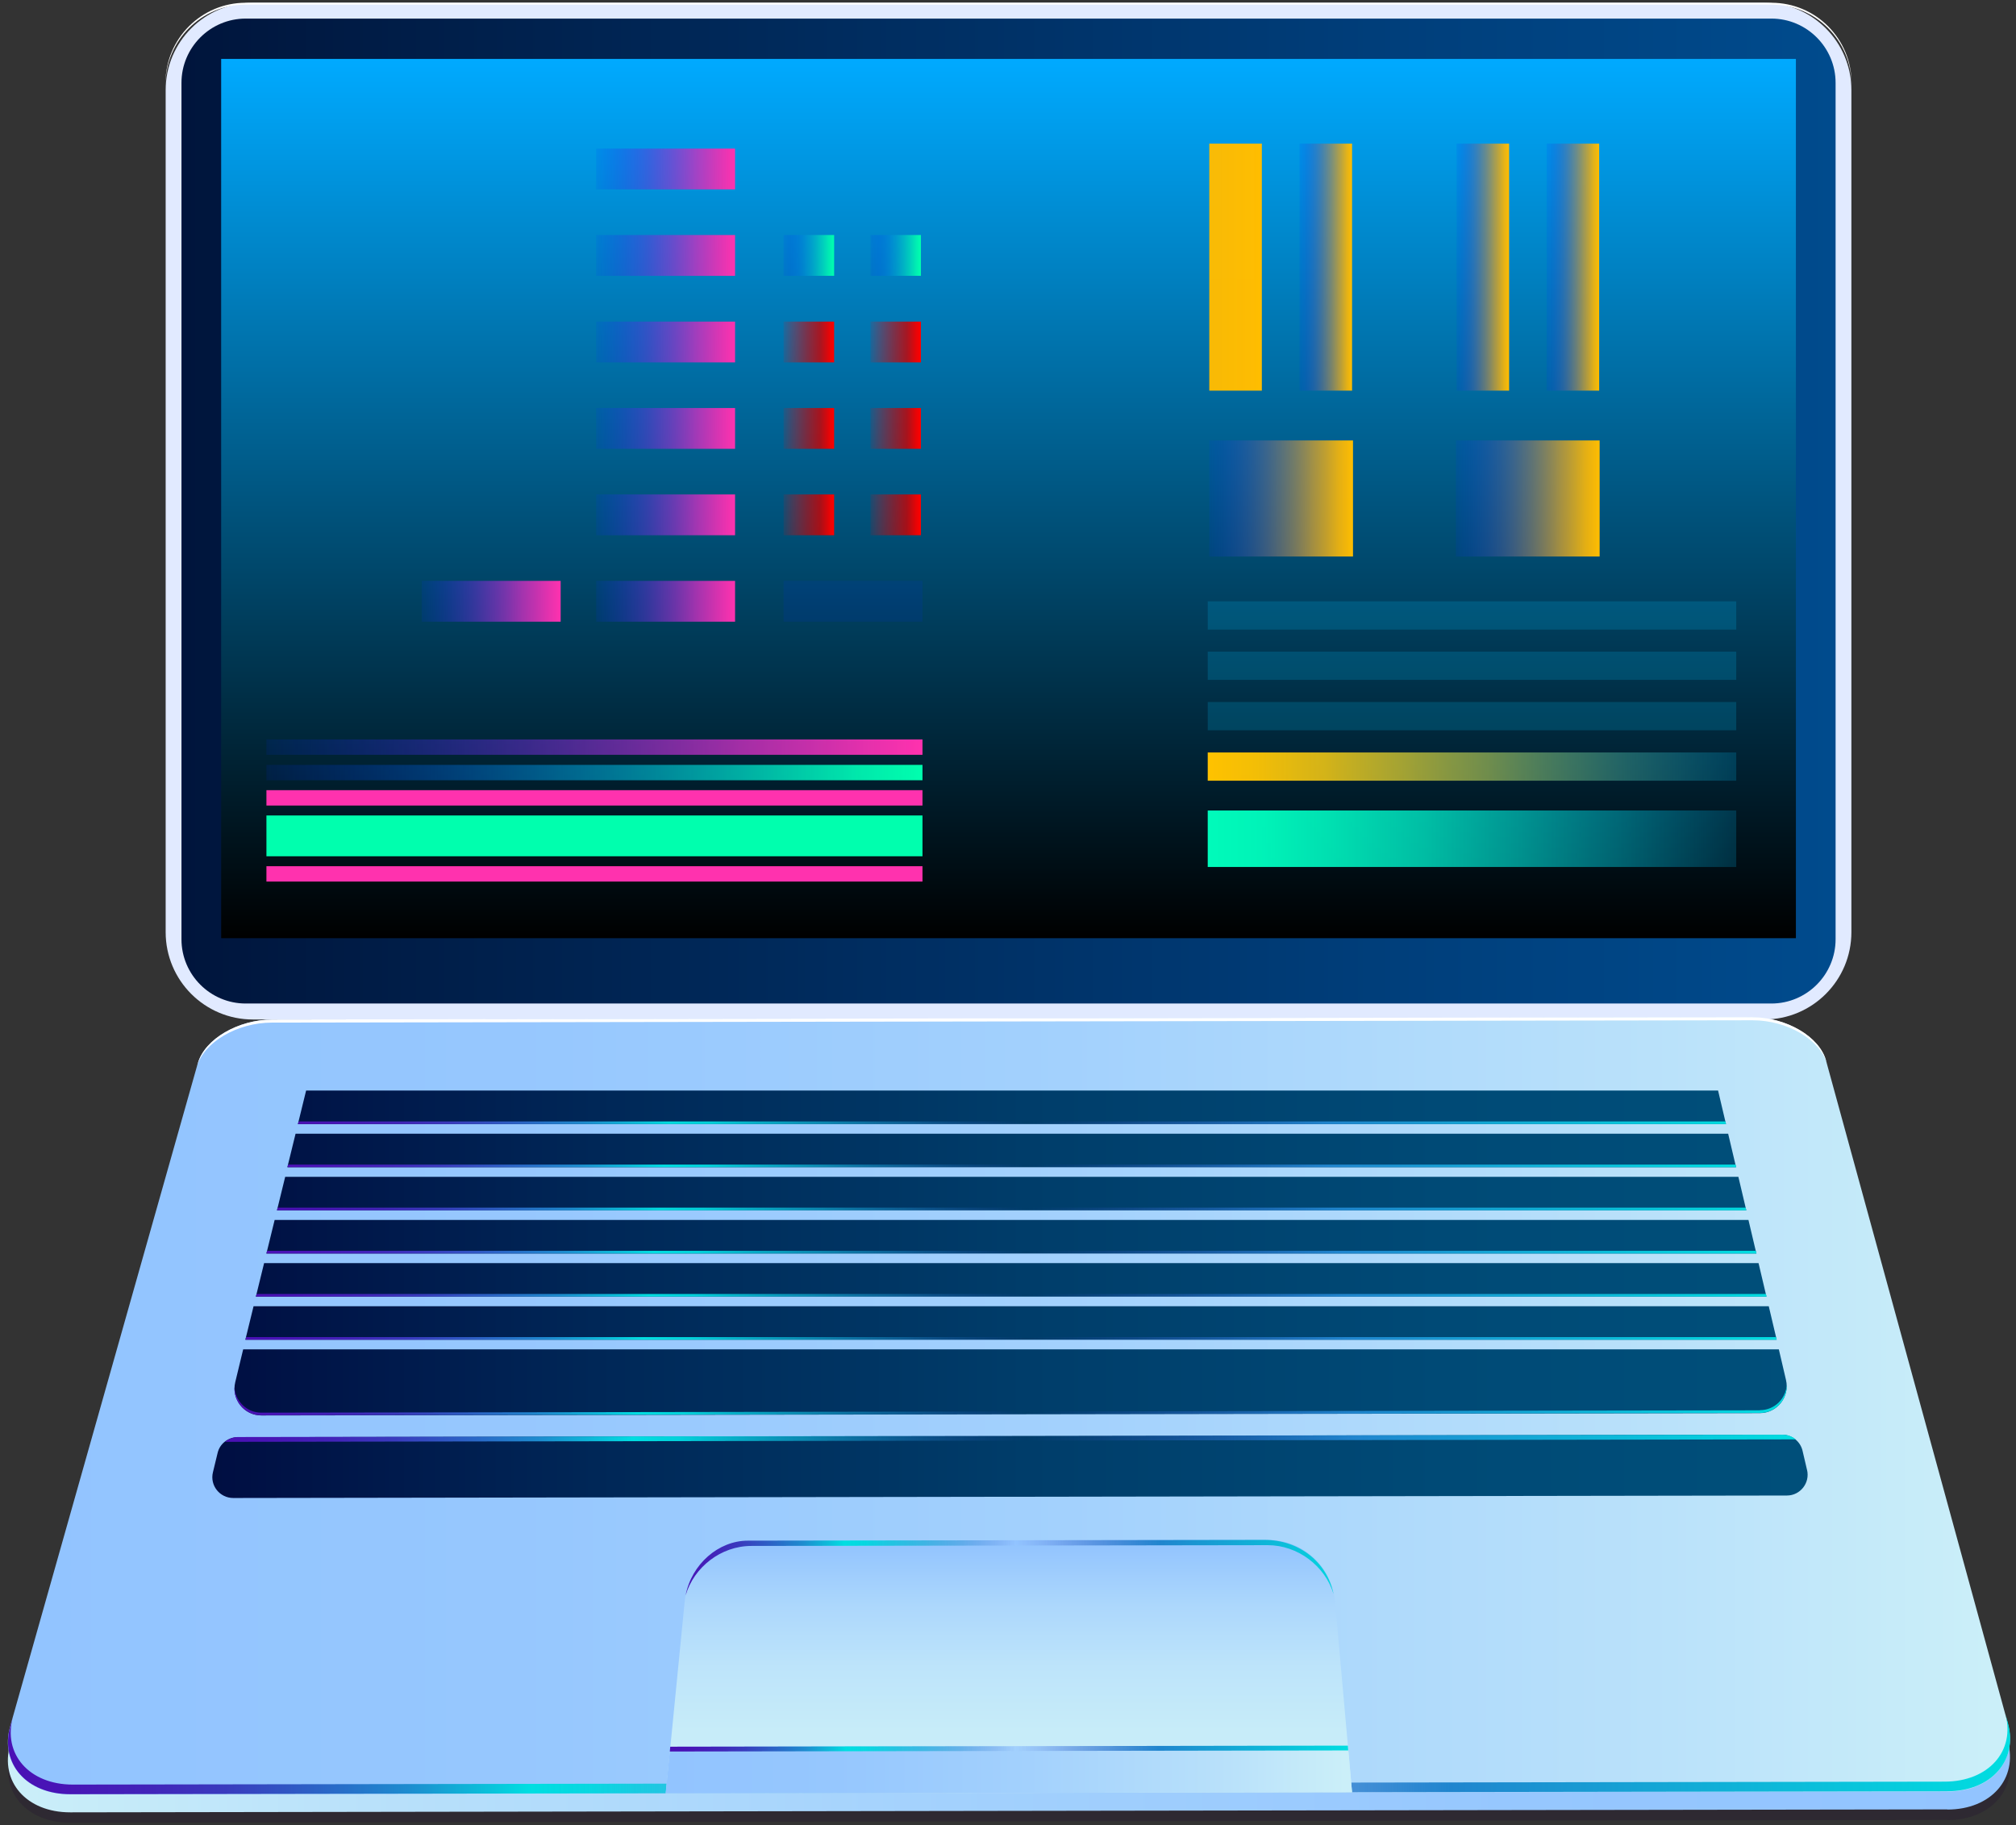
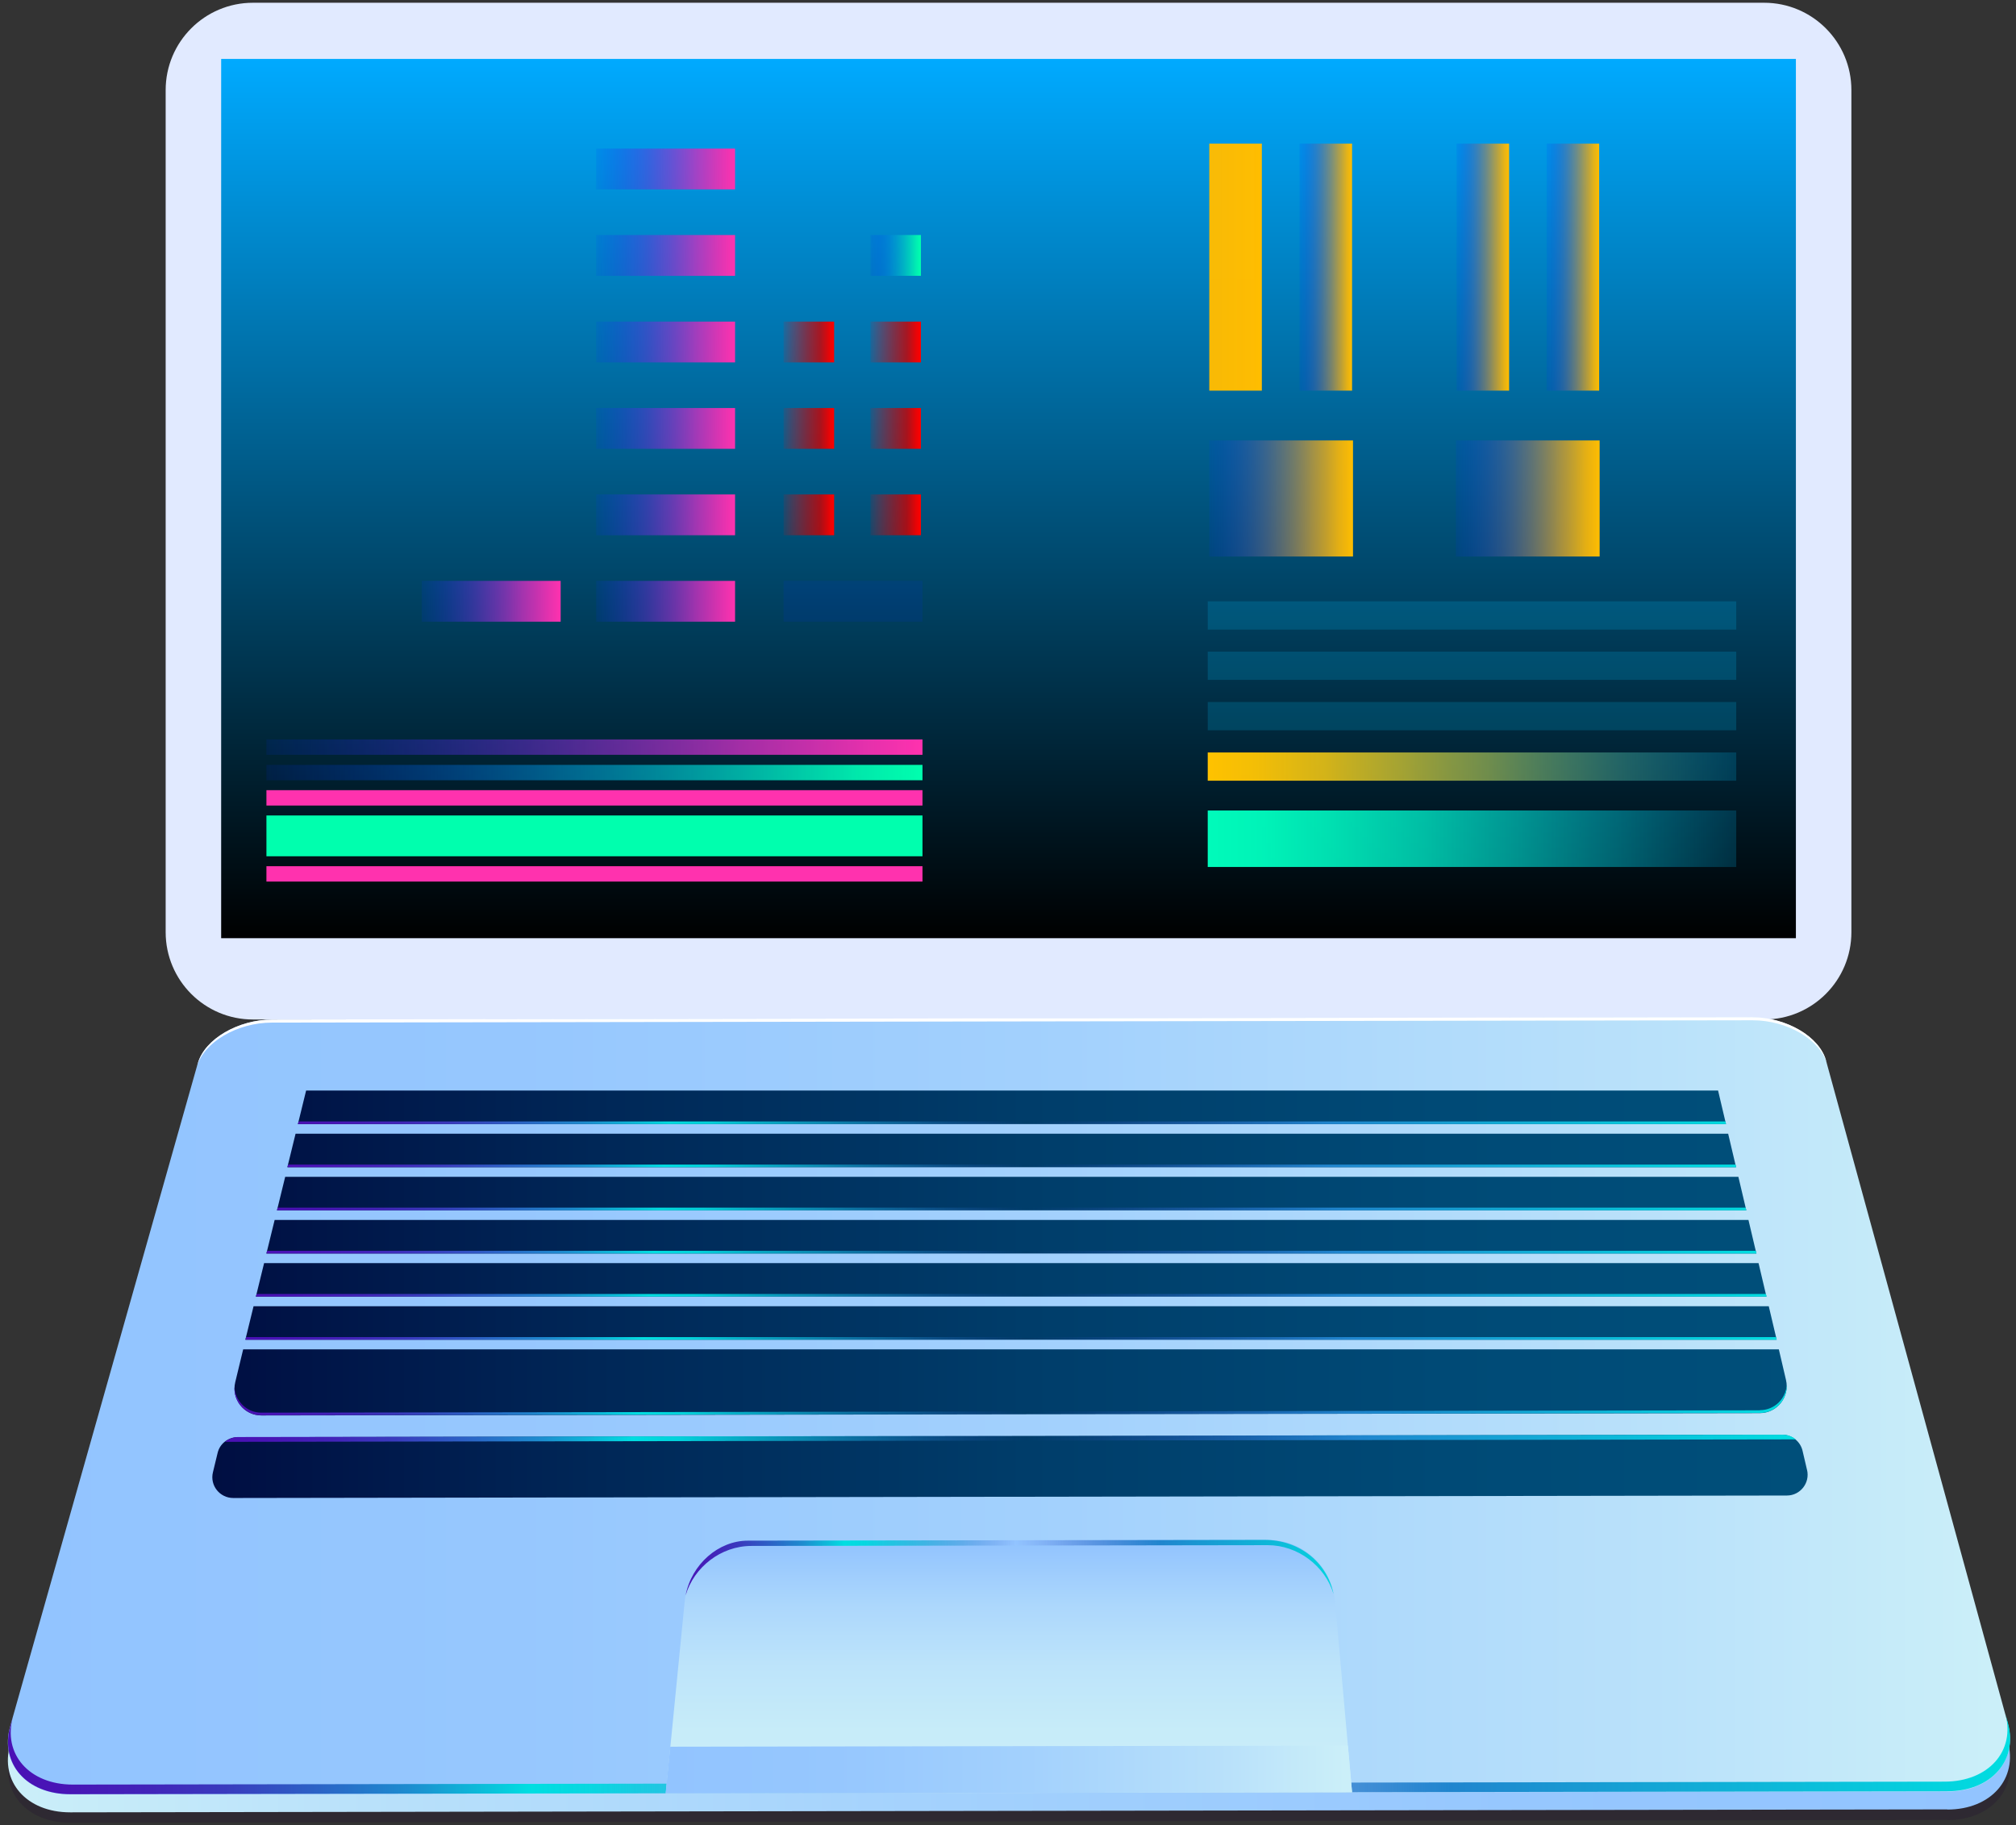
<svg xmlns="http://www.w3.org/2000/svg" width="243" height="220" viewBox="0 0 243 220" fill="none">
  <rect x="0" y="0" width="243" height="220" fill="#333333" stroke="none" />
  <path d="M30.488 0.332H212.639C218.451 0.332 223.159 5.045 223.159 10.861V112.349C223.159 118.165 218.451 122.878 212.639 122.878H30.488C24.677 122.878 19.968 118.165 19.968 112.349V10.861C19.968 5.045 24.677 0.332 30.488 0.332Z" fill="#E1EAFF" />
-   <path fill-rule="evenodd" clip-rule="evenodd" d="M213.518 0.332H29.61C24.285 0.332 19.949 4.652 19.949 10V10.225C19.949 4.895 24.266 0.556 29.61 0.556H213.518C218.843 0.556 223.178 4.876 223.178 10.225V10C223.178 4.671 218.862 0.332 213.518 0.332Z" fill="white" />
-   <path d="M213.518 2.24C217.778 2.24 221.254 5.719 221.254 9.982V113.21C221.254 117.474 217.778 120.952 213.518 120.952H29.61C25.35 120.952 21.874 117.474 21.874 113.21V9.982C21.874 5.719 25.35 2.24 29.61 2.24H213.518Z" fill="url(#paint0_linear_122_3874)" />
  <path d="M216.47 7.102H26.658V113.078H216.47V7.102Z" fill="url(#paint1_linear_122_3874)" />
  <path d="M111.193 89.123H32.114V90.974H111.193V89.123Z" fill="url(#paint2_linear_122_3874)" />
  <path d="M111.193 92.189H32.114V94.041H111.193V92.189Z" fill="url(#paint3_linear_122_3874)" />
  <path d="M111.193 95.238H32.114V97.09H111.193V95.238Z" fill="url(#paint4_linear_122_3874)" />
  <path d="M111.193 98.287H32.114V103.205H111.193V98.287Z" fill="url(#paint5_linear_122_3874)" />
  <path d="M111.193 70.012H94.45V74.93H111.193V70.012Z" fill="url(#paint6_linear_122_3874)" />
  <path d="M100.542 59.594H94.45V64.512H100.542V59.594Z" fill="url(#paint7_linear_122_3874)" />
-   <path d="M111.006 59.594H104.915V64.512H111.006V59.594Z" fill="url(#paint8_linear_122_3874)" />
+   <path d="M111.006 59.594H104.915V64.512H111.006V59.594" fill="url(#paint8_linear_122_3874)" />
  <path d="M100.542 49.178H94.45V54.096H100.542V49.178Z" fill="url(#paint9_linear_122_3874)" />
  <path d="M111.006 49.178H104.915V54.096H111.006V49.178Z" fill="url(#paint10_linear_122_3874)" />
  <path d="M100.542 38.762H94.45V43.68H100.542V38.762Z" fill="url(#paint11_linear_122_3874)" />
  <path d="M111.006 38.762H104.915V43.68H111.006V38.762Z" fill="url(#paint12_linear_122_3874)" />
-   <path d="M100.542 28.326H94.45V33.245H100.542V28.326Z" fill="url(#paint13_linear_122_3874)" />
  <path d="M111.006 28.326H104.915V33.245H111.006V28.326Z" fill="url(#paint14_linear_122_3874)" />
  <path d="M163.084 53.086H145.762V67.074H163.084V53.086Z" fill="url(#paint15_linear_122_3874)" />
  <path d="M192.813 53.086H175.492V67.074H192.813V53.086Z" fill="url(#paint16_linear_122_3874)" />
  <path d="M152.097 17.312H145.762V47.084H152.097V17.312Z" fill="url(#paint17_linear_122_3874)" />
  <path d="M162.972 17.312H156.637V47.084H162.972V17.312Z" fill="url(#paint18_linear_122_3874)" />
  <path d="M181.901 17.312H175.566V47.084H181.901V17.312Z" fill="url(#paint19_linear_122_3874)" />
  <path d="M192.757 17.312H186.423V47.084H192.757V17.312Z" fill="url(#paint20_linear_122_3874)" />
  <path d="M88.602 70.012H71.859V74.93H88.602V70.012Z" fill="url(#paint21_linear_122_3874)" />
  <path d="M88.602 59.594H71.859V64.512H88.602V59.594Z" fill="url(#paint22_linear_122_3874)" />
  <path d="M88.602 49.178H71.859V54.096H88.602V49.178Z" fill="url(#paint23_linear_122_3874)" />
  <path d="M88.602 38.762H71.859V43.68H88.602V38.762Z" fill="url(#paint24_linear_122_3874)" />
  <path d="M88.602 28.326H71.859V33.245H88.602V28.326Z" fill="url(#paint25_linear_122_3874)" />
  <path d="M88.602 17.91H71.859V22.828H88.602V17.91Z" fill="url(#paint26_linear_122_3874)" />
  <path d="M67.58 70.012H50.837V74.93H67.58V70.012Z" fill="url(#paint27_linear_122_3874)" />
  <path d="M111.193 104.402H32.114V106.254H111.193V104.402Z" fill="url(#paint28_linear_122_3874)" />
  <path d="M209.276 97.688H145.575V104.495H209.276V97.688Z" fill="url(#paint29_linear_122_3874)" />
  <path d="M209.276 90.693H145.575V94.097H209.276V90.693Z" fill="url(#paint30_linear_122_3874)" />
  <path d="M209.276 84.615H145.575V88.019H209.276V84.615Z" fill="url(#paint31_linear_122_3874)" />
  <path d="M209.276 78.539H145.575V81.943H209.276V78.539Z" fill="url(#paint32_linear_122_3874)" />
  <path d="M209.276 72.478H145.575V75.882H209.276V72.478Z" fill="url(#paint33_linear_122_3874)" />
  <g style="mix-blend-mode:multiply" opacity="0.24">
    <path d="M234.745 219.355L8.476 219.692C3.207 219.692 -0.026 215.952 1.245 211.389L23.836 130.415C24.658 127.441 28.695 125.066 32.843 125.066L211.144 124.805C215.293 124.805 219.31 127.161 220.114 130.134L242.032 211.052C243.266 215.597 240.014 219.355 234.745 219.374V219.355Z" fill="#1D092D" />
  </g>
  <path d="M234.726 218.083L8.458 218.438C3.188 218.438 -0.045 214.736 1.226 210.247L23.836 130.339C24.658 127.403 28.695 125.066 32.843 125.066L211.144 124.785C215.293 124.785 219.31 127.104 220.114 130.04L242.014 209.892C243.247 214.38 239.996 218.102 234.726 218.102V218.083Z" fill="url(#paint34_linear_122_3874)" />
  <path d="M234.726 215.915L8.458 216.27C3.188 216.27 -0.045 212.568 1.226 208.079L23.836 128.171C24.658 125.235 28.695 122.898 32.843 122.898L211.144 122.617C215.293 122.617 219.31 124.936 220.114 127.872L242.014 207.724C243.247 212.212 239.996 215.934 234.726 215.934V215.915Z" fill="url(#paint35_linear_122_3874)" />
  <path d="M209.537 141.841H34.375L33.385 145.88H210.49L209.537 141.841ZM207.09 131.443H36.898L35.907 135.483H208.043L207.09 131.443ZM208.304 136.642H35.627L34.637 140.682H209.257L208.304 136.642ZM210.752 147.04H33.104L32.114 151.079H211.705L210.752 147.04ZM211.967 152.239H31.834L30.843 156.278H212.92L211.967 152.239ZM31.479 170.603L212.116 170.322C214.209 170.322 215.76 168.359 215.274 166.32L214.414 162.636H29.311L28.358 166.582C27.854 168.639 29.404 170.603 31.516 170.603H31.479ZM213.181 157.437H30.563L29.573 161.477H214.153L213.2 157.437H213.181ZM217.815 177.185L217.273 174.866C217.012 173.726 215.984 172.922 214.826 172.922L28.657 173.221C27.499 173.221 26.489 174.006 26.228 175.128L25.667 177.447C25.275 179.037 26.489 180.551 28.115 180.551L215.386 180.252C216.993 180.252 218.189 178.737 217.815 177.167V177.185Z" fill="url(#paint36_linear_122_3874)" />
  <path d="M211.163 122.598L32.861 122.878C28.713 122.878 24.677 125.234 23.855 128.152L23.743 128.544C24.565 125.608 28.601 123.252 32.768 123.252L211.257 122.972C215.424 122.972 219.422 125.309 220.226 128.245L220.114 127.853C219.31 124.917 215.311 122.598 211.144 122.598H211.163Z" fill="white" />
  <path d="M234.446 214.737L8.775 215.092C3.524 215.092 0.31 211.408 1.562 206.938L1.245 208.061C-0.026 212.549 3.188 216.251 8.476 216.251L234.745 215.896C240.014 215.896 243.266 212.175 242.032 207.687L241.715 206.564C242.948 211.034 239.697 214.718 234.427 214.737H234.446Z" fill="url(#paint37_linear_122_3874)" />
  <path d="M162.972 216.026L80.249 216.157L82.529 193.024C82.94 188.872 86.415 185.712 90.582 185.693L152.825 185.6C157.03 185.6 160.543 188.797 160.917 192.986L162.972 216.026Z" fill="url(#paint38_linear_122_3874)" />
  <path d="M160.73 192.07C159.964 188.349 156.656 185.581 152.377 185.6L90.134 185.693C86.621 185.693 83.351 188.517 82.641 192.295C82.585 192.332 82.697 192.257 82.641 192.295C83.631 188.891 86.901 186.329 90.564 186.329L152.807 186.236C156.432 186.236 159.702 188.741 160.73 192.089V192.07Z" fill="url(#paint39_linear_122_3874)" />
  <path d="M162.972 216.025L80.23 216.156L80.791 210.527L162.467 210.396L162.972 216.025Z" fill="url(#paint40_linear_122_3874)" />
-   <path d="M162.505 210.976L80.735 211.107L80.791 210.527L162.467 210.396L162.505 210.976Z" fill="url(#paint41_linear_122_3874)" />
  <path d="M207.968 135.164H36.001L35.907 135.482H208.043L207.968 135.164Z" fill="url(#paint42_linear_122_3874)" />
  <path d="M210.416 145.562H33.459L33.385 145.88H210.49L210.416 145.562Z" fill="url(#paint43_linear_122_3874)" />
  <path d="M209.201 140.363H34.73L34.655 140.681H209.276L209.201 140.363Z" fill="url(#paint44_linear_122_3874)" />
  <path d="M212.135 169.984L31.497 170.265C29.722 170.265 28.34 168.843 28.265 167.179C28.171 168.993 29.61 170.601 31.497 170.582L212.135 170.302C214.022 170.302 215.442 168.712 215.367 166.898C215.274 168.563 213.91 169.965 212.135 169.965V169.984Z" fill="url(#paint45_linear_122_3874)" />
  <path d="M214.078 161.158H29.666L29.591 161.476H214.153L214.078 161.158Z" fill="url(#paint46_linear_122_3874)" />
  <path d="M211.649 150.76H32.189L32.114 151.078H211.724L211.649 150.76Z" fill="url(#paint47_linear_122_3874)" />
  <path d="M212.864 155.959H30.937L30.843 156.277H212.938L212.864 155.959Z" fill="url(#paint48_linear_122_3874)" />
  <path d="M27.125 173.782L216.451 173.483C216.021 173.128 215.461 172.922 214.882 172.922L174.015 172.978L28.713 173.202C28.115 173.202 27.573 173.408 27.143 173.763L27.125 173.782Z" fill="url(#paint49_linear_122_3874)" />
  <defs>
    <linearGradient id="paint0_linear_122_3874" x1="21.874" y1="61.596" x2="221.254" y2="61.596" gradientUnits="userSpaceOnUse">
      <stop stop-color="#00153C" />
      <stop offset="0.15" stop-color="#001E49" />
      <stop offset="0.72" stop-color="#003E7A" />
      <stop offset="1" stop-color="#004B8D" />
    </linearGradient>
    <linearGradient id="paint1_linear_122_3874" x1="121.564" y1="113.078" x2="121.564" y2="7.102" gradientUnits="userSpaceOnUse">
      <stop />
      <stop offset="1" stop-color="#00AAFF" />
    </linearGradient>
    <linearGradient id="paint2_linear_122_3874" x1="32.114" y1="90.058" x2="111.193" y2="90.058" gradientUnits="userSpaceOnUse">
      <stop stop-color="#002BFF" stop-opacity="0.1" />
      <stop offset="0.16" stop-color="#302CEF" stop-opacity="0.27" />
      <stop offset="0.47" stop-color="#872ED3" stop-opacity="0.58" />
      <stop offset="0.72" stop-color="#C830BF" stop-opacity="0.81" />
      <stop offset="0.91" stop-color="#EF31B2" stop-opacity="0.95" />
      <stop offset="1" stop-color="#FF32AE" />
    </linearGradient>
    <linearGradient id="paint3_linear_122_3874" x1="32.114" y1="93.106" x2="111.193" y2="93.106" gradientUnits="userSpaceOnUse">
      <stop stop-color="#002BFF" stop-opacity="0.1" />
      <stop offset="0.15" stop-color="#0050F0" stop-opacity="0.26" />
      <stop offset="0.46" stop-color="#009AD4" stop-opacity="0.57" />
      <stop offset="0.72" stop-color="#00D0BF" stop-opacity="0.8" />
      <stop offset="0.9" stop-color="#00F2B2" stop-opacity="0.95" />
      <stop offset="1" stop-color="#00FFAE" />
    </linearGradient>
    <linearGradient id="paint4_linear_122_3874" x1="-99.996" y1="96.155" x2="-98.127" y2="96.155" gradientUnits="userSpaceOnUse">
      <stop stop-color="#002BFF" stop-opacity="0.1" />
      <stop offset="0.16" stop-color="#302CEF" stop-opacity="0.27" />
      <stop offset="0.47" stop-color="#872ED3" stop-opacity="0.58" />
      <stop offset="0.72" stop-color="#C830BF" stop-opacity="0.81" />
      <stop offset="0.91" stop-color="#EF31B2" stop-opacity="0.95" />
      <stop offset="1" stop-color="#FF32AE" />
    </linearGradient>
    <linearGradient id="paint5_linear_122_3874" x1="-99.996" y1="100.756" x2="-98.127" y2="100.756" gradientUnits="userSpaceOnUse">
      <stop stop-color="#002BFF" stop-opacity="0.1" />
      <stop offset="0.15" stop-color="#0050F0" stop-opacity="0.26" />
      <stop offset="0.46" stop-color="#009AD4" stop-opacity="0.57" />
      <stop offset="0.72" stop-color="#00D0BF" stop-opacity="0.8" />
      <stop offset="0.9" stop-color="#00F2B2" stop-opacity="0.95" />
      <stop offset="1" stop-color="#00FFAE" />
    </linearGradient>
    <linearGradient id="paint6_linear_122_3874" x1="94.45" y1="72.48" x2="-98.127" y2="72.48" gradientUnits="userSpaceOnUse">
      <stop stop-color="#002BFF" stop-opacity="0.1" />
      <stop offset="0.15" stop-color="#0050F0" stop-opacity="0.26" />
      <stop offset="0.46" stop-color="#009AD4" stop-opacity="0.57" />
      <stop offset="0.72" stop-color="#00D0BF" stop-opacity="0.8" />
      <stop offset="0.9" stop-color="#00F2B2" stop-opacity="0.95" />
      <stop offset="1" stop-color="#00FFAE" />
    </linearGradient>
    <linearGradient id="paint7_linear_122_3874" x1="94.45" y1="62.044" x2="100.542" y2="62.044" gradientUnits="userSpaceOnUse">
      <stop stop-color="#FF0000" stop-opacity="0.1" />
      <stop offset="0.15" stop-color="#F00000" stop-opacity="0.26" />
      <stop offset="0.46" stop-color="#D40000" stop-opacity="0.57" />
      <stop offset="0.72" stop-color="#D00000" stop-opacity="0.8" />
      <stop offset="0.9" stop-color="#F20000" stop-opacity="0.95" />
      <stop offset="1" stop-color="#FF0000" />
    </linearGradient>
    <linearGradient id="paint8_linear_122_3874" x1="104.915" y1="62.044" x2="111.006" y2="62.044" gradientUnits="userSpaceOnUse">
      <stop stop-color="#FF0000" stop-opacity="0.1" />
      <stop offset="0.15" stop-color="#F00000" stop-opacity="0.26" />
      <stop offset="0.46" stop-color="#D40000" stop-opacity="0.57" />
      <stop offset="0.72" stop-color="#D00000" stop-opacity="0.8" />
      <stop offset="0.9" stop-color="#F20000" stop-opacity="0.95" />
      <stop offset="1" stop-color="#FF0000" />
    </linearGradient>
    <linearGradient id="paint9_linear_122_3874" x1="94.45" y1="51.627" x2="100.542" y2="51.627" gradientUnits="userSpaceOnUse">
      <stop stop-color="#FF0000" stop-opacity="0.1" />
      <stop offset="0.15" stop-color="#F00000" stop-opacity="0.26" />
      <stop offset="0.46" stop-color="#D40000" stop-opacity="0.57" />
      <stop offset="0.72" stop-color="#D00000" stop-opacity="0.8" />
      <stop offset="0.9" stop-color="#F20000" stop-opacity="0.95" />
      <stop offset="1" stop-color="#FF0000" />
    </linearGradient>
    <linearGradient id="paint10_linear_122_3874" x1="104.915" y1="51.627" x2="111.006" y2="51.627" gradientUnits="userSpaceOnUse">
      <stop stop-color="#FF0000" stop-opacity="0.1" />
      <stop offset="0.15" stop-color="#F00000" stop-opacity="0.26" />
      <stop offset="0.46" stop-color="#D40000" stop-opacity="0.57" />
      <stop offset="0.72" stop-color="#D00000" stop-opacity="0.8" />
      <stop offset="0.9" stop-color="#F20000" stop-opacity="0.95" />
      <stop offset="1" stop-color="#FF0000" />
    </linearGradient>
    <linearGradient id="paint11_linear_122_3874" x1="94.45" y1="41.212" x2="100.542" y2="41.212" gradientUnits="userSpaceOnUse">
      <stop stop-color="#FF0000" stop-opacity="0.1" />
      <stop offset="0.15" stop-color="#F00000" stop-opacity="0.26" />
      <stop offset="0.46" stop-color="#D40000" stop-opacity="0.57" />
      <stop offset="0.72" stop-color="#D00000" stop-opacity="0.8" />
      <stop offset="0.9" stop-color="#F20000" stop-opacity="0.95" />
      <stop offset="1" stop-color="#FF0000" />
    </linearGradient>
    <linearGradient id="paint12_linear_122_3874" x1="104.915" y1="41.212" x2="111.006" y2="41.212" gradientUnits="userSpaceOnUse">
      <stop stop-color="#FF0000" stop-opacity="0.1" />
      <stop offset="0.15" stop-color="#F00000" stop-opacity="0.26" />
      <stop offset="0.46" stop-color="#D40000" stop-opacity="0.57" />
      <stop offset="0.72" stop-color="#D00000" stop-opacity="0.8" />
      <stop offset="0.9" stop-color="#F20000" stop-opacity="0.95" />
      <stop offset="1" stop-color="#FF0000" />
    </linearGradient>
    <linearGradient id="paint13_linear_122_3874" x1="94.45" y1="30.795" x2="100.542" y2="30.795" gradientUnits="userSpaceOnUse">
      <stop stop-color="#002BFF" stop-opacity="0.1" />
      <stop offset="0.15" stop-color="#0050F0" stop-opacity="0.26" />
      <stop offset="0.46" stop-color="#009AD4" stop-opacity="0.57" />
      <stop offset="0.72" stop-color="#00D0BF" stop-opacity="0.8" />
      <stop offset="0.9" stop-color="#00F2B2" stop-opacity="0.95" />
      <stop offset="1" stop-color="#00FFAE" />
    </linearGradient>
    <linearGradient id="paint14_linear_122_3874" x1="104.915" y1="30.795" x2="111.006" y2="30.795" gradientUnits="userSpaceOnUse">
      <stop stop-color="#002BFF" stop-opacity="0.1" />
      <stop offset="0.15" stop-color="#0050F0" stop-opacity="0.26" />
      <stop offset="0.46" stop-color="#009AD4" stop-opacity="0.57" />
      <stop offset="0.72" stop-color="#00D0BF" stop-opacity="0.8" />
      <stop offset="0.9" stop-color="#00F2B2" stop-opacity="0.95" />
      <stop offset="1" stop-color="#00FFAE" />
    </linearGradient>
    <linearGradient id="paint15_linear_122_3874" x1="145.762" y1="60.099" x2="163.084" y2="60.099" gradientUnits="userSpaceOnUse">
      <stop stop-color="#002BFF" stop-opacity="0.1" />
      <stop offset="0.16" stop-color="#3046CE" stop-opacity="0.27" />
      <stop offset="0.47" stop-color="#877877" stop-opacity="0.58" />
      <stop offset="0.72" stop-color="#C89D36" stop-opacity="0.81" />
      <stop offset="0.9" stop-color="#EFB40F" stop-opacity="0.95" />
      <stop offset="1" stop-color="#FFBD00" />
    </linearGradient>
    <linearGradient id="paint16_linear_122_3874" x1="175.492" y1="-122.738" x2="192.832" y2="-122.738" gradientUnits="userSpaceOnUse">
      <stop stop-color="#002BFF" stop-opacity="0.1" />
      <stop offset="0.16" stop-color="#3046CE" stop-opacity="0.27" />
      <stop offset="0.47" stop-color="#877877" stop-opacity="0.58" />
      <stop offset="0.72" stop-color="#C89D36" stop-opacity="0.81" />
      <stop offset="0.9" stop-color="#EFB40F" stop-opacity="0.95" />
      <stop offset="1" stop-color="#FFBD00" />
    </linearGradient>
    <linearGradient id="paint17_linear_122_3874" x1="-99.996" y1="32.198" x2="152.097" y2="32.198" gradientUnits="userSpaceOnUse">
      <stop stop-color="#002BFF" stop-opacity="0.1" />
      <stop offset="0.16" stop-color="#3046CE" stop-opacity="0.27" />
      <stop offset="0.47" stop-color="#877877" stop-opacity="0.58" />
      <stop offset="0.72" stop-color="#C89D36" stop-opacity="0.81" />
      <stop offset="0.9" stop-color="#EFB40F" stop-opacity="0.95" />
      <stop offset="1" stop-color="#FFBD00" />
    </linearGradient>
    <linearGradient id="paint18_linear_122_3874" x1="156.637" y1="32.198" x2="162.972" y2="32.198" gradientUnits="userSpaceOnUse">
      <stop stop-color="#002BFF" stop-opacity="0.1" />
      <stop offset="0.16" stop-color="#3046CE" stop-opacity="0.27" />
      <stop offset="0.47" stop-color="#877877" stop-opacity="0.58" />
      <stop offset="0.72" stop-color="#C89D36" stop-opacity="0.81" />
      <stop offset="0.9" stop-color="#EFB40F" stop-opacity="0.95" />
      <stop offset="1" stop-color="#FFBD00" />
    </linearGradient>
    <linearGradient id="paint19_linear_122_3874" x1="175.566" y1="32.198" x2="181.901" y2="32.198" gradientUnits="userSpaceOnUse">
      <stop stop-color="#002BFF" stop-opacity="0.1" />
      <stop offset="0.16" stop-color="#3046CE" stop-opacity="0.27" />
      <stop offset="0.47" stop-color="#877877" stop-opacity="0.58" />
      <stop offset="0.72" stop-color="#C89D36" stop-opacity="0.81" />
      <stop offset="0.9" stop-color="#EFB40F" stop-opacity="0.95" />
      <stop offset="1" stop-color="#FFBD00" />
    </linearGradient>
    <linearGradient id="paint20_linear_122_3874" x1="186.423" y1="32.198" x2="192.757" y2="32.198" gradientUnits="userSpaceOnUse">
      <stop stop-color="#002BFF" stop-opacity="0.1" />
      <stop offset="0.16" stop-color="#3046CE" stop-opacity="0.27" />
      <stop offset="0.47" stop-color="#877877" stop-opacity="0.58" />
      <stop offset="0.72" stop-color="#C89D36" stop-opacity="0.81" />
      <stop offset="0.9" stop-color="#EFB40F" stop-opacity="0.95" />
      <stop offset="1" stop-color="#FFBD00" />
    </linearGradient>
    <linearGradient id="paint21_linear_122_3874" x1="71.859" y1="72.48" x2="88.602" y2="72.48" gradientUnits="userSpaceOnUse">
      <stop stop-color="#002BFF" stop-opacity="0.1" />
      <stop offset="0.16" stop-color="#302CEF" stop-opacity="0.27" />
      <stop offset="0.47" stop-color="#872ED3" stop-opacity="0.58" />
      <stop offset="0.72" stop-color="#C830BF" stop-opacity="0.81" />
      <stop offset="0.91" stop-color="#EF31B2" stop-opacity="0.95" />
      <stop offset="1" stop-color="#FF32AE" />
    </linearGradient>
    <linearGradient id="paint22_linear_122_3874" x1="71.859" y1="62.044" x2="88.602" y2="62.044" gradientUnits="userSpaceOnUse">
      <stop stop-color="#002BFF" stop-opacity="0.1" />
      <stop offset="0.16" stop-color="#302CEF" stop-opacity="0.27" />
      <stop offset="0.47" stop-color="#872ED3" stop-opacity="0.58" />
      <stop offset="0.72" stop-color="#C830BF" stop-opacity="0.81" />
      <stop offset="0.91" stop-color="#EF31B2" stop-opacity="0.95" />
      <stop offset="1" stop-color="#FF32AE" />
    </linearGradient>
    <linearGradient id="paint23_linear_122_3874" x1="71.859" y1="51.627" x2="88.602" y2="51.627" gradientUnits="userSpaceOnUse">
      <stop stop-color="#002BFF" stop-opacity="0.1" />
      <stop offset="0.16" stop-color="#302CEF" stop-opacity="0.27" />
      <stop offset="0.47" stop-color="#872ED3" stop-opacity="0.58" />
      <stop offset="0.72" stop-color="#C830BF" stop-opacity="0.81" />
      <stop offset="0.91" stop-color="#EF31B2" stop-opacity="0.95" />
      <stop offset="1" stop-color="#FF32AE" />
    </linearGradient>
    <linearGradient id="paint24_linear_122_3874" x1="71.859" y1="41.212" x2="88.602" y2="41.212" gradientUnits="userSpaceOnUse">
      <stop stop-color="#002BFF" stop-opacity="0.1" />
      <stop offset="0.16" stop-color="#302CEF" stop-opacity="0.27" />
      <stop offset="0.47" stop-color="#872ED3" stop-opacity="0.58" />
      <stop offset="0.72" stop-color="#C830BF" stop-opacity="0.81" />
      <stop offset="0.91" stop-color="#EF31B2" stop-opacity="0.95" />
      <stop offset="1" stop-color="#FF32AE" />
    </linearGradient>
    <linearGradient id="paint25_linear_122_3874" x1="71.859" y1="30.795" x2="88.602" y2="30.795" gradientUnits="userSpaceOnUse">
      <stop stop-color="#002BFF" stop-opacity="0.1" />
      <stop offset="0.16" stop-color="#302CEF" stop-opacity="0.27" />
      <stop offset="0.47" stop-color="#872ED3" stop-opacity="0.58" />
      <stop offset="0.72" stop-color="#C830BF" stop-opacity="0.81" />
      <stop offset="0.91" stop-color="#EF31B2" stop-opacity="0.95" />
      <stop offset="1" stop-color="#FF32AE" />
    </linearGradient>
    <linearGradient id="paint26_linear_122_3874" x1="71.859" y1="20.379" x2="88.602" y2="20.379" gradientUnits="userSpaceOnUse">
      <stop stop-color="#002BFF" stop-opacity="0.1" />
      <stop offset="0.16" stop-color="#302CEF" stop-opacity="0.27" />
      <stop offset="0.47" stop-color="#872ED3" stop-opacity="0.58" />
      <stop offset="0.72" stop-color="#C830BF" stop-opacity="0.81" />
      <stop offset="0.91" stop-color="#EF31B2" stop-opacity="0.95" />
      <stop offset="1" stop-color="#FF32AE" />
    </linearGradient>
    <linearGradient id="paint27_linear_122_3874" x1="50.837" y1="72.48" x2="67.58" y2="72.48" gradientUnits="userSpaceOnUse">
      <stop stop-color="#002BFF" stop-opacity="0.1" />
      <stop offset="0.16" stop-color="#302CEF" stop-opacity="0.27" />
      <stop offset="0.47" stop-color="#872ED3" stop-opacity="0.58" />
      <stop offset="0.72" stop-color="#C830BF" stop-opacity="0.81" />
      <stop offset="0.91" stop-color="#EF31B2" stop-opacity="0.95" />
      <stop offset="1" stop-color="#FF32AE" />
    </linearGradient>
    <linearGradient id="paint28_linear_122_3874" x1="-99.996" y1="105.319" x2="-98.127" y2="105.319" gradientUnits="userSpaceOnUse">
      <stop stop-color="#002BFF" stop-opacity="0.1" />
      <stop offset="0.16" stop-color="#302CEF" stop-opacity="0.27" />
      <stop offset="0.47" stop-color="#872ED3" stop-opacity="0.58" />
      <stop offset="0.72" stop-color="#C830BF" stop-opacity="0.81" />
      <stop offset="0.91" stop-color="#EF31B2" stop-opacity="0.95" />
      <stop offset="1" stop-color="#FF32AE" />
    </linearGradient>
    <linearGradient id="paint29_linear_122_3874" x1="145.575" y1="101.091" x2="209.276" y2="101.091" gradientUnits="userSpaceOnUse">
      <stop stop-color="#00FBBA" />
      <stop offset="0.1" stop-color="#00F8BB" stop-opacity="0.98" />
      <stop offset="0.24" stop-color="#00F2BF" stop-opacity="0.91" />
      <stop offset="0.41" stop-color="#00E8C6" stop-opacity="0.8" />
      <stop offset="0.59" stop-color="#00DAD0" stop-opacity="0.64" />
      <stop offset="0.78" stop-color="#00C8DC" stop-opacity="0.45" />
      <stop offset="0.99" stop-color="#00B2EB" stop-opacity="0.21" />
      <stop offset="1" stop-color="#00B2EC" stop-opacity="0.2" />
    </linearGradient>
    <linearGradient id="paint30_linear_122_3874" x1="145.575" y1="92.395" x2="209.276" y2="92.395" gradientUnits="userSpaceOnUse">
      <stop stop-color="#FFC200" />
      <stop offset="0.09" stop-color="#F8C105" stop-opacity="0.98" />
      <stop offset="0.22" stop-color="#E6C016" stop-opacity="0.92" />
      <stop offset="0.36" stop-color="#C8BE32" stop-opacity="0.83" />
      <stop offset="0.53" stop-color="#9FBB58" stop-opacity="0.7" />
      <stop offset="0.7" stop-color="#69B88A" stop-opacity="0.53" />
      <stop offset="0.89" stop-color="#29B4C5" stop-opacity="0.33" />
      <stop offset="1" stop-color="#00B2EC" stop-opacity="0.2" />
    </linearGradient>
    <linearGradient id="paint31_linear_122_3874" x1="-99.996" y1="86.317" x2="-98.127" y2="86.317" gradientUnits="userSpaceOnUse">
      <stop stop-color="#00FBBA" />
      <stop offset="0.1" stop-color="#00F8BB" stop-opacity="0.98" />
      <stop offset="0.24" stop-color="#00F2BF" stop-opacity="0.91" />
      <stop offset="0.41" stop-color="#00E8C6" stop-opacity="0.8" />
      <stop offset="0.59" stop-color="#00DAD0" stop-opacity="0.64" />
      <stop offset="0.78" stop-color="#00C8DC" stop-opacity="0.45" />
      <stop offset="0.99" stop-color="#00B2EB" stop-opacity="0.21" />
      <stop offset="1" stop-color="#00B2EC" stop-opacity="0.2" />
    </linearGradient>
    <linearGradient id="paint32_linear_122_3874" x1="-99.996" y1="80.241" x2="-98.127" y2="80.241" gradientUnits="userSpaceOnUse">
      <stop stop-color="#FFC200" />
      <stop offset="0.09" stop-color="#F8C105" stop-opacity="0.98" />
      <stop offset="0.22" stop-color="#E6C016" stop-opacity="0.92" />
      <stop offset="0.36" stop-color="#C8BE32" stop-opacity="0.83" />
      <stop offset="0.53" stop-color="#9FBB58" stop-opacity="0.7" />
      <stop offset="0.7" stop-color="#69B88A" stop-opacity="0.53" />
      <stop offset="0.89" stop-color="#29B4C5" stop-opacity="0.33" />
      <stop offset="1" stop-color="#00B2EC" stop-opacity="0.2" />
    </linearGradient>
    <linearGradient id="paint33_linear_122_3874" x1="-99.996" y1="74.18" x2="-98.127" y2="74.18" gradientUnits="userSpaceOnUse">
      <stop stop-color="#00FBBA" />
      <stop offset="0.1" stop-color="#00F8BB" stop-opacity="0.98" />
      <stop offset="0.24" stop-color="#00F2BF" stop-opacity="0.91" />
      <stop offset="0.41" stop-color="#00E8C6" stop-opacity="0.8" />
      <stop offset="0.59" stop-color="#00DAD0" stop-opacity="0.64" />
      <stop offset="0.78" stop-color="#00C8DC" stop-opacity="0.45" />
      <stop offset="0.99" stop-color="#00B2EB" stop-opacity="0.21" />
      <stop offset="1" stop-color="#00B2EC" stop-opacity="0.2" />
    </linearGradient>
    <linearGradient id="paint34_linear_122_3874" x1="0.964" y1="171.612" x2="242.294" y2="171.612" gradientUnits="userSpaceOnUse">
      <stop stop-color="#CBEFF9" />
      <stop offset="0.18" stop-color="#B9E1FA" />
      <stop offset="0.47" stop-color="#A3D1FD" />
      <stop offset="0.75" stop-color="#96C7FE" />
      <stop offset="1" stop-color="#92C4FF" />
    </linearGradient>
    <linearGradient id="paint35_linear_122_3874" x1="0.964" y1="169.444" x2="242.294" y2="169.444" gradientUnits="userSpaceOnUse">
      <stop stop-color="#92C4FF" />
      <stop offset="0.25" stop-color="#96C7FE" />
      <stop offset="0.53" stop-color="#A3D1FD" />
      <stop offset="0.82" stop-color="#B9E1FA" />
      <stop offset="0.99" stop-color="#CBEFF9" />
    </linearGradient>
    <linearGradient id="paint36_linear_122_3874" x1="25.63" y1="155.997" x2="217.909" y2="155.997" gradientUnits="userSpaceOnUse">
      <stop stop-color="#000E42" />
      <stop offset="0.24" stop-color="#002757" />
      <stop offset="0.51" stop-color="#003D6A" />
      <stop offset="0.77" stop-color="#004A76" />
      <stop offset="1" stop-color="#004F7A" />
    </linearGradient>
    <linearGradient id="paint37_linear_122_3874" x1="0.964" y1="211.427" x2="242.294" y2="211.427" gradientUnits="userSpaceOnUse">
      <stop stop-color="#4A10B5" />
      <stop offset="0.03" stop-color="#4815B6" />
      <stop offset="0.07" stop-color="#4224B9" />
      <stop offset="0.11" stop-color="#393CBE" />
      <stop offset="0.15" stop-color="#2D5FC5" />
      <stop offset="0.2" stop-color="#1D8CCF" />
      <stop offset="0.24" stop-color="#0AC1DA" />
      <stop offset="0.26" stop-color="#00DEE1" />
      <stop offset="0.29" stop-color="#02D8DF" stop-opacity="0.96" />
      <stop offset="0.32" stop-color="#07C9DC" stop-opacity="0.85" />
      <stop offset="0.37" stop-color="#10B0D6" stop-opacity="0.68" />
      <stop offset="0.43" stop-color="#1C8DCF" stop-opacity="0.43" />
      <stop offset="0.49" stop-color="#2C61C5" stop-opacity="0.12" />
      <stop offset="0.51" stop-color="#3350C2" stop-opacity="0" />
      <stop offset="0.55" stop-color="#3058C3" stop-opacity="0.16" />
      <stop offset="0.63" stop-color="#286DC8" stop-opacity="0.56" />
      <stop offset="0.72" stop-color="#2085CE" />
      <stop offset="0.92" stop-color="#09C4DB" />
      <stop offset="1" stop-color="#00DEE1" />
    </linearGradient>
    <linearGradient id="paint38_linear_122_3874" x1="121.601" y1="218.438" x2="121.601" y2="185.955" gradientUnits="userSpaceOnUse">
      <stop stop-color="#CBEFF9" />
      <stop offset="0.3" stop-color="#C7ECF9" />
      <stop offset="0.54" stop-color="#BDE4FA" />
      <stop offset="0.77" stop-color="#ACD7FC" />
      <stop offset="0.98" stop-color="#94C5FE" />
      <stop offset="1" stop-color="#92C4FF" />
    </linearGradient>
    <linearGradient id="paint39_linear_122_3874" x1="80.23" y1="188.947" x2="162.991" y2="188.947" gradientUnits="userSpaceOnUse">
      <stop stop-color="#4A10B5" />
      <stop offset="0.03" stop-color="#4815B6" />
      <stop offset="0.07" stop-color="#4224B9" />
      <stop offset="0.11" stop-color="#393CBE" />
      <stop offset="0.15" stop-color="#2D5FC5" />
      <stop offset="0.2" stop-color="#1D8CCF" />
      <stop offset="0.24" stop-color="#0AC1DA" />
      <stop offset="0.26" stop-color="#00DEE1" />
      <stop offset="0.29" stop-color="#02D8DF" stop-opacity="0.96" />
      <stop offset="0.32" stop-color="#07C9DC" stop-opacity="0.85" />
      <stop offset="0.37" stop-color="#10B0D6" stop-opacity="0.68" />
      <stop offset="0.43" stop-color="#1C8DCF" stop-opacity="0.43" />
      <stop offset="0.49" stop-color="#2C61C5" stop-opacity="0.12" />
      <stop offset="0.51" stop-color="#3350C2" stop-opacity="0" />
      <stop offset="0.55" stop-color="#3058C3" stop-opacity="0.16" />
      <stop offset="0.63" stop-color="#286DC8" stop-opacity="0.56" />
      <stop offset="0.72" stop-color="#2085CE" />
      <stop offset="0.92" stop-color="#09C4DB" />
      <stop offset="1" stop-color="#00DEE1" />
    </linearGradient>
    <linearGradient id="paint40_linear_122_3874" x1="80.23" y1="213.276" x2="162.972" y2="213.276" gradientUnits="userSpaceOnUse">
      <stop stop-color="#92C4FF" />
      <stop offset="0.25" stop-color="#96C7FE" />
      <stop offset="0.53" stop-color="#A3D1FD" />
      <stop offset="0.82" stop-color="#B9E1FA" />
      <stop offset="0.99" stop-color="#CBEFF9" />
    </linearGradient>
    <linearGradient id="paint41_linear_122_3874" x1="80.735" y1="210.752" x2="162.505" y2="210.752" gradientUnits="userSpaceOnUse">
      <stop stop-color="#4A10B5" />
      <stop offset="0.03" stop-color="#4815B6" />
      <stop offset="0.07" stop-color="#4224B9" />
      <stop offset="0.11" stop-color="#393CBE" />
      <stop offset="0.15" stop-color="#2D5FC5" />
      <stop offset="0.2" stop-color="#1D8CCF" />
      <stop offset="0.24" stop-color="#0AC1DA" />
      <stop offset="0.26" stop-color="#00DEE1" />
      <stop offset="0.29" stop-color="#02D8DF" stop-opacity="0.96" />
      <stop offset="0.32" stop-color="#07C9DC" stop-opacity="0.85" />
      <stop offset="0.37" stop-color="#10B0D6" stop-opacity="0.68" />
      <stop offset="0.43" stop-color="#1C8DCF" stop-opacity="0.43" />
      <stop offset="0.49" stop-color="#2C61C5" stop-opacity="0.12" />
      <stop offset="0.51" stop-color="#3350C2" stop-opacity="0" />
      <stop offset="0.55" stop-color="#3058C3" stop-opacity="0.16" />
      <stop offset="0.63" stop-color="#286DC8" stop-opacity="0.56" />
      <stop offset="0.72" stop-color="#2085CE" />
      <stop offset="0.92" stop-color="#09C4DB" />
      <stop offset="1" stop-color="#00DEE1" />
    </linearGradient>
    <linearGradient id="paint42_linear_122_3874" x1="35.907" y1="135.332" x2="208.043" y2="135.332" gradientUnits="userSpaceOnUse">
      <stop stop-color="#4A10B5" />
      <stop offset="0.03" stop-color="#4815B6" />
      <stop offset="0.07" stop-color="#4224B9" />
      <stop offset="0.11" stop-color="#393CBE" />
      <stop offset="0.15" stop-color="#2D5FC5" />
      <stop offset="0.2" stop-color="#1D8CCF" />
      <stop offset="0.24" stop-color="#0AC1DA" />
      <stop offset="0.26" stop-color="#00DEE1" />
      <stop offset="0.29" stop-color="#02D8DF" stop-opacity="0.96" />
      <stop offset="0.32" stop-color="#07C9DC" stop-opacity="0.85" />
      <stop offset="0.37" stop-color="#10B0D6" stop-opacity="0.68" />
      <stop offset="0.43" stop-color="#1C8DCF" stop-opacity="0.43" />
      <stop offset="0.49" stop-color="#2C61C5" stop-opacity="0.12" />
      <stop offset="0.51" stop-color="#3350C2" stop-opacity="0" />
      <stop offset="0.55" stop-color="#3058C3" stop-opacity="0.16" />
      <stop offset="0.63" stop-color="#286DC8" stop-opacity="0.56" />
      <stop offset="0.72" stop-color="#2085CE" />
      <stop offset="0.92" stop-color="#09C4DB" />
      <stop offset="1" stop-color="#00DEE1" />
    </linearGradient>
    <linearGradient id="paint43_linear_122_3874" x1="33.385" y1="145.731" x2="210.49" y2="145.731" gradientUnits="userSpaceOnUse">
      <stop stop-color="#4A10B5" />
      <stop offset="0.03" stop-color="#4815B6" />
      <stop offset="0.07" stop-color="#4224B9" />
      <stop offset="0.11" stop-color="#393CBE" />
      <stop offset="0.15" stop-color="#2D5FC5" />
      <stop offset="0.2" stop-color="#1D8CCF" />
      <stop offset="0.24" stop-color="#0AC1DA" />
      <stop offset="0.26" stop-color="#00DEE1" />
      <stop offset="0.29" stop-color="#02D8DF" stop-opacity="0.96" />
      <stop offset="0.32" stop-color="#07C9DC" stop-opacity="0.85" />
      <stop offset="0.37" stop-color="#10B0D6" stop-opacity="0.68" />
      <stop offset="0.43" stop-color="#1C8DCF" stop-opacity="0.43" />
      <stop offset="0.49" stop-color="#2C61C5" stop-opacity="0.12" />
      <stop offset="0.51" stop-color="#3350C2" stop-opacity="0" />
      <stop offset="0.55" stop-color="#3058C3" stop-opacity="0.16" />
      <stop offset="0.63" stop-color="#286DC8" stop-opacity="0.56" />
      <stop offset="0.72" stop-color="#2085CE" />
      <stop offset="0.92" stop-color="#09C4DB" />
      <stop offset="1" stop-color="#00DEE1" />
    </linearGradient>
    <linearGradient id="paint44_linear_122_3874" x1="34.655" y1="140.532" x2="209.276" y2="140.532" gradientUnits="userSpaceOnUse">
      <stop stop-color="#4A10B5" />
      <stop offset="0.03" stop-color="#4815B6" />
      <stop offset="0.07" stop-color="#4224B9" />
      <stop offset="0.11" stop-color="#393CBE" />
      <stop offset="0.15" stop-color="#2D5FC5" />
      <stop offset="0.2" stop-color="#1D8CCF" />
      <stop offset="0.24" stop-color="#0AC1DA" />
      <stop offset="0.26" stop-color="#00DEE1" />
      <stop offset="0.29" stop-color="#02D8DF" stop-opacity="0.96" />
      <stop offset="0.32" stop-color="#07C9DC" stop-opacity="0.85" />
      <stop offset="0.37" stop-color="#10B0D6" stop-opacity="0.68" />
      <stop offset="0.43" stop-color="#1C8DCF" stop-opacity="0.43" />
      <stop offset="0.49" stop-color="#2C61C5" stop-opacity="0.12" />
      <stop offset="0.51" stop-color="#3350C2" stop-opacity="0" />
      <stop offset="0.55" stop-color="#3058C3" stop-opacity="0.16" />
      <stop offset="0.63" stop-color="#286DC8" stop-opacity="0.56" />
      <stop offset="0.72" stop-color="#2085CE" />
      <stop offset="0.92" stop-color="#09C4DB" />
      <stop offset="1" stop-color="#00DEE1" />
    </linearGradient>
    <linearGradient id="paint45_linear_122_3874" x1="28.265" y1="168.75" x2="215.367" y2="168.75" gradientUnits="userSpaceOnUse">
      <stop stop-color="#4A10B5" />
      <stop offset="0.03" stop-color="#4815B6" />
      <stop offset="0.07" stop-color="#4224B9" />
      <stop offset="0.11" stop-color="#393CBE" />
      <stop offset="0.15" stop-color="#2D5FC5" />
      <stop offset="0.2" stop-color="#1D8CCF" />
      <stop offset="0.24" stop-color="#0AC1DA" />
      <stop offset="0.26" stop-color="#00DEE1" />
      <stop offset="0.29" stop-color="#02D8DF" stop-opacity="0.96" />
      <stop offset="0.32" stop-color="#07C9DC" stop-opacity="0.85" />
      <stop offset="0.37" stop-color="#10B0D6" stop-opacity="0.68" />
      <stop offset="0.43" stop-color="#1C8DCF" stop-opacity="0.43" />
      <stop offset="0.49" stop-color="#2C61C5" stop-opacity="0.12" />
      <stop offset="0.51" stop-color="#3350C2" stop-opacity="0" />
      <stop offset="0.55" stop-color="#3058C3" stop-opacity="0.16" />
      <stop offset="0.63" stop-color="#286DC8" stop-opacity="0.56" />
      <stop offset="0.72" stop-color="#2085CE" />
      <stop offset="0.92" stop-color="#09C4DB" />
      <stop offset="1" stop-color="#00DEE1" />
    </linearGradient>
    <linearGradient id="paint46_linear_122_3874" x1="29.591" y1="161.308" x2="214.153" y2="161.308" gradientUnits="userSpaceOnUse">
      <stop stop-color="#4A10B5" />
      <stop offset="0.03" stop-color="#4815B6" />
      <stop offset="0.07" stop-color="#4224B9" />
      <stop offset="0.11" stop-color="#393CBE" />
      <stop offset="0.15" stop-color="#2D5FC5" />
      <stop offset="0.2" stop-color="#1D8CCF" />
      <stop offset="0.24" stop-color="#0AC1DA" />
      <stop offset="0.26" stop-color="#00DEE1" />
      <stop offset="0.29" stop-color="#02D8DF" stop-opacity="0.96" />
      <stop offset="0.32" stop-color="#07C9DC" stop-opacity="0.85" />
      <stop offset="0.37" stop-color="#10B0D6" stop-opacity="0.68" />
      <stop offset="0.43" stop-color="#1C8DCF" stop-opacity="0.43" />
      <stop offset="0.49" stop-color="#2C61C5" stop-opacity="0.12" />
      <stop offset="0.51" stop-color="#3350C2" stop-opacity="0" />
      <stop offset="0.55" stop-color="#3058C3" stop-opacity="0.16" />
      <stop offset="0.63" stop-color="#286DC8" stop-opacity="0.56" />
      <stop offset="0.72" stop-color="#2085CE" />
      <stop offset="0.92" stop-color="#09C4DB" />
      <stop offset="1" stop-color="#00DEE1" />
    </linearGradient>
    <linearGradient id="paint47_linear_122_3874" x1="32.114" y1="150.909" x2="211.724" y2="150.909" gradientUnits="userSpaceOnUse">
      <stop stop-color="#4A10B5" />
      <stop offset="0.03" stop-color="#4815B6" />
      <stop offset="0.07" stop-color="#4224B9" />
      <stop offset="0.11" stop-color="#393CBE" />
      <stop offset="0.15" stop-color="#2D5FC5" />
      <stop offset="0.2" stop-color="#1D8CCF" />
      <stop offset="0.24" stop-color="#0AC1DA" />
      <stop offset="0.26" stop-color="#00DEE1" />
      <stop offset="0.29" stop-color="#02D8DF" stop-opacity="0.96" />
      <stop offset="0.32" stop-color="#07C9DC" stop-opacity="0.85" />
      <stop offset="0.37" stop-color="#10B0D6" stop-opacity="0.68" />
      <stop offset="0.43" stop-color="#1C8DCF" stop-opacity="0.43" />
      <stop offset="0.49" stop-color="#2C61C5" stop-opacity="0.12" />
      <stop offset="0.51" stop-color="#3350C2" stop-opacity="0" />
      <stop offset="0.55" stop-color="#3058C3" stop-opacity="0.16" />
      <stop offset="0.63" stop-color="#286DC8" stop-opacity="0.56" />
      <stop offset="0.72" stop-color="#2085CE" />
      <stop offset="0.92" stop-color="#09C4DB" />
      <stop offset="1" stop-color="#00DEE1" />
    </linearGradient>
    <linearGradient id="paint48_linear_122_3874" x1="30.843" y1="156.109" x2="212.938" y2="156.109" gradientUnits="userSpaceOnUse">
      <stop stop-color="#4A10B5" />
      <stop offset="0.03" stop-color="#4815B6" />
      <stop offset="0.07" stop-color="#4224B9" />
      <stop offset="0.11" stop-color="#393CBE" />
      <stop offset="0.15" stop-color="#2D5FC5" />
      <stop offset="0.2" stop-color="#1D8CCF" />
      <stop offset="0.24" stop-color="#0AC1DA" />
      <stop offset="0.26" stop-color="#00DEE1" />
      <stop offset="0.29" stop-color="#02D8DF" stop-opacity="0.96" />
      <stop offset="0.32" stop-color="#07C9DC" stop-opacity="0.85" />
      <stop offset="0.37" stop-color="#10B0D6" stop-opacity="0.68" />
      <stop offset="0.43" stop-color="#1C8DCF" stop-opacity="0.43" />
      <stop offset="0.49" stop-color="#2C61C5" stop-opacity="0.12" />
      <stop offset="0.51" stop-color="#3350C2" stop-opacity="0" />
      <stop offset="0.55" stop-color="#3058C3" stop-opacity="0.16" />
      <stop offset="0.63" stop-color="#286DC8" stop-opacity="0.56" />
      <stop offset="0.72" stop-color="#2085CE" />
      <stop offset="0.92" stop-color="#09C4DB" />
      <stop offset="1" stop-color="#00DEE1" />
    </linearGradient>
    <linearGradient id="paint49_linear_122_3874" x1="27.125" y1="173.352" x2="216.433" y2="173.352" gradientUnits="userSpaceOnUse">
      <stop stop-color="#4A10B5" />
      <stop offset="0.03" stop-color="#4815B6" />
      <stop offset="0.07" stop-color="#4224B9" />
      <stop offset="0.11" stop-color="#393CBE" />
      <stop offset="0.15" stop-color="#2D5FC5" />
      <stop offset="0.2" stop-color="#1D8CCF" />
      <stop offset="0.24" stop-color="#0AC1DA" />
      <stop offset="0.26" stop-color="#00DEE1" />
      <stop offset="0.29" stop-color="#02D8DF" stop-opacity="0.96" />
      <stop offset="0.32" stop-color="#07C9DC" stop-opacity="0.85" />
      <stop offset="0.37" stop-color="#10B0D6" stop-opacity="0.68" />
      <stop offset="0.43" stop-color="#1C8DCF" stop-opacity="0.43" />
      <stop offset="0.49" stop-color="#2C61C5" stop-opacity="0.12" />
      <stop offset="0.51" stop-color="#3350C2" stop-opacity="0" />
      <stop offset="0.55" stop-color="#3058C3" stop-opacity="0.16" />
      <stop offset="0.63" stop-color="#286DC8" stop-opacity="0.56" />
      <stop offset="0.72" stop-color="#2085CE" />
      <stop offset="0.92" stop-color="#09C4DB" />
      <stop offset="1" stop-color="#00DEE1" />
    </linearGradient>
  </defs>
</svg>